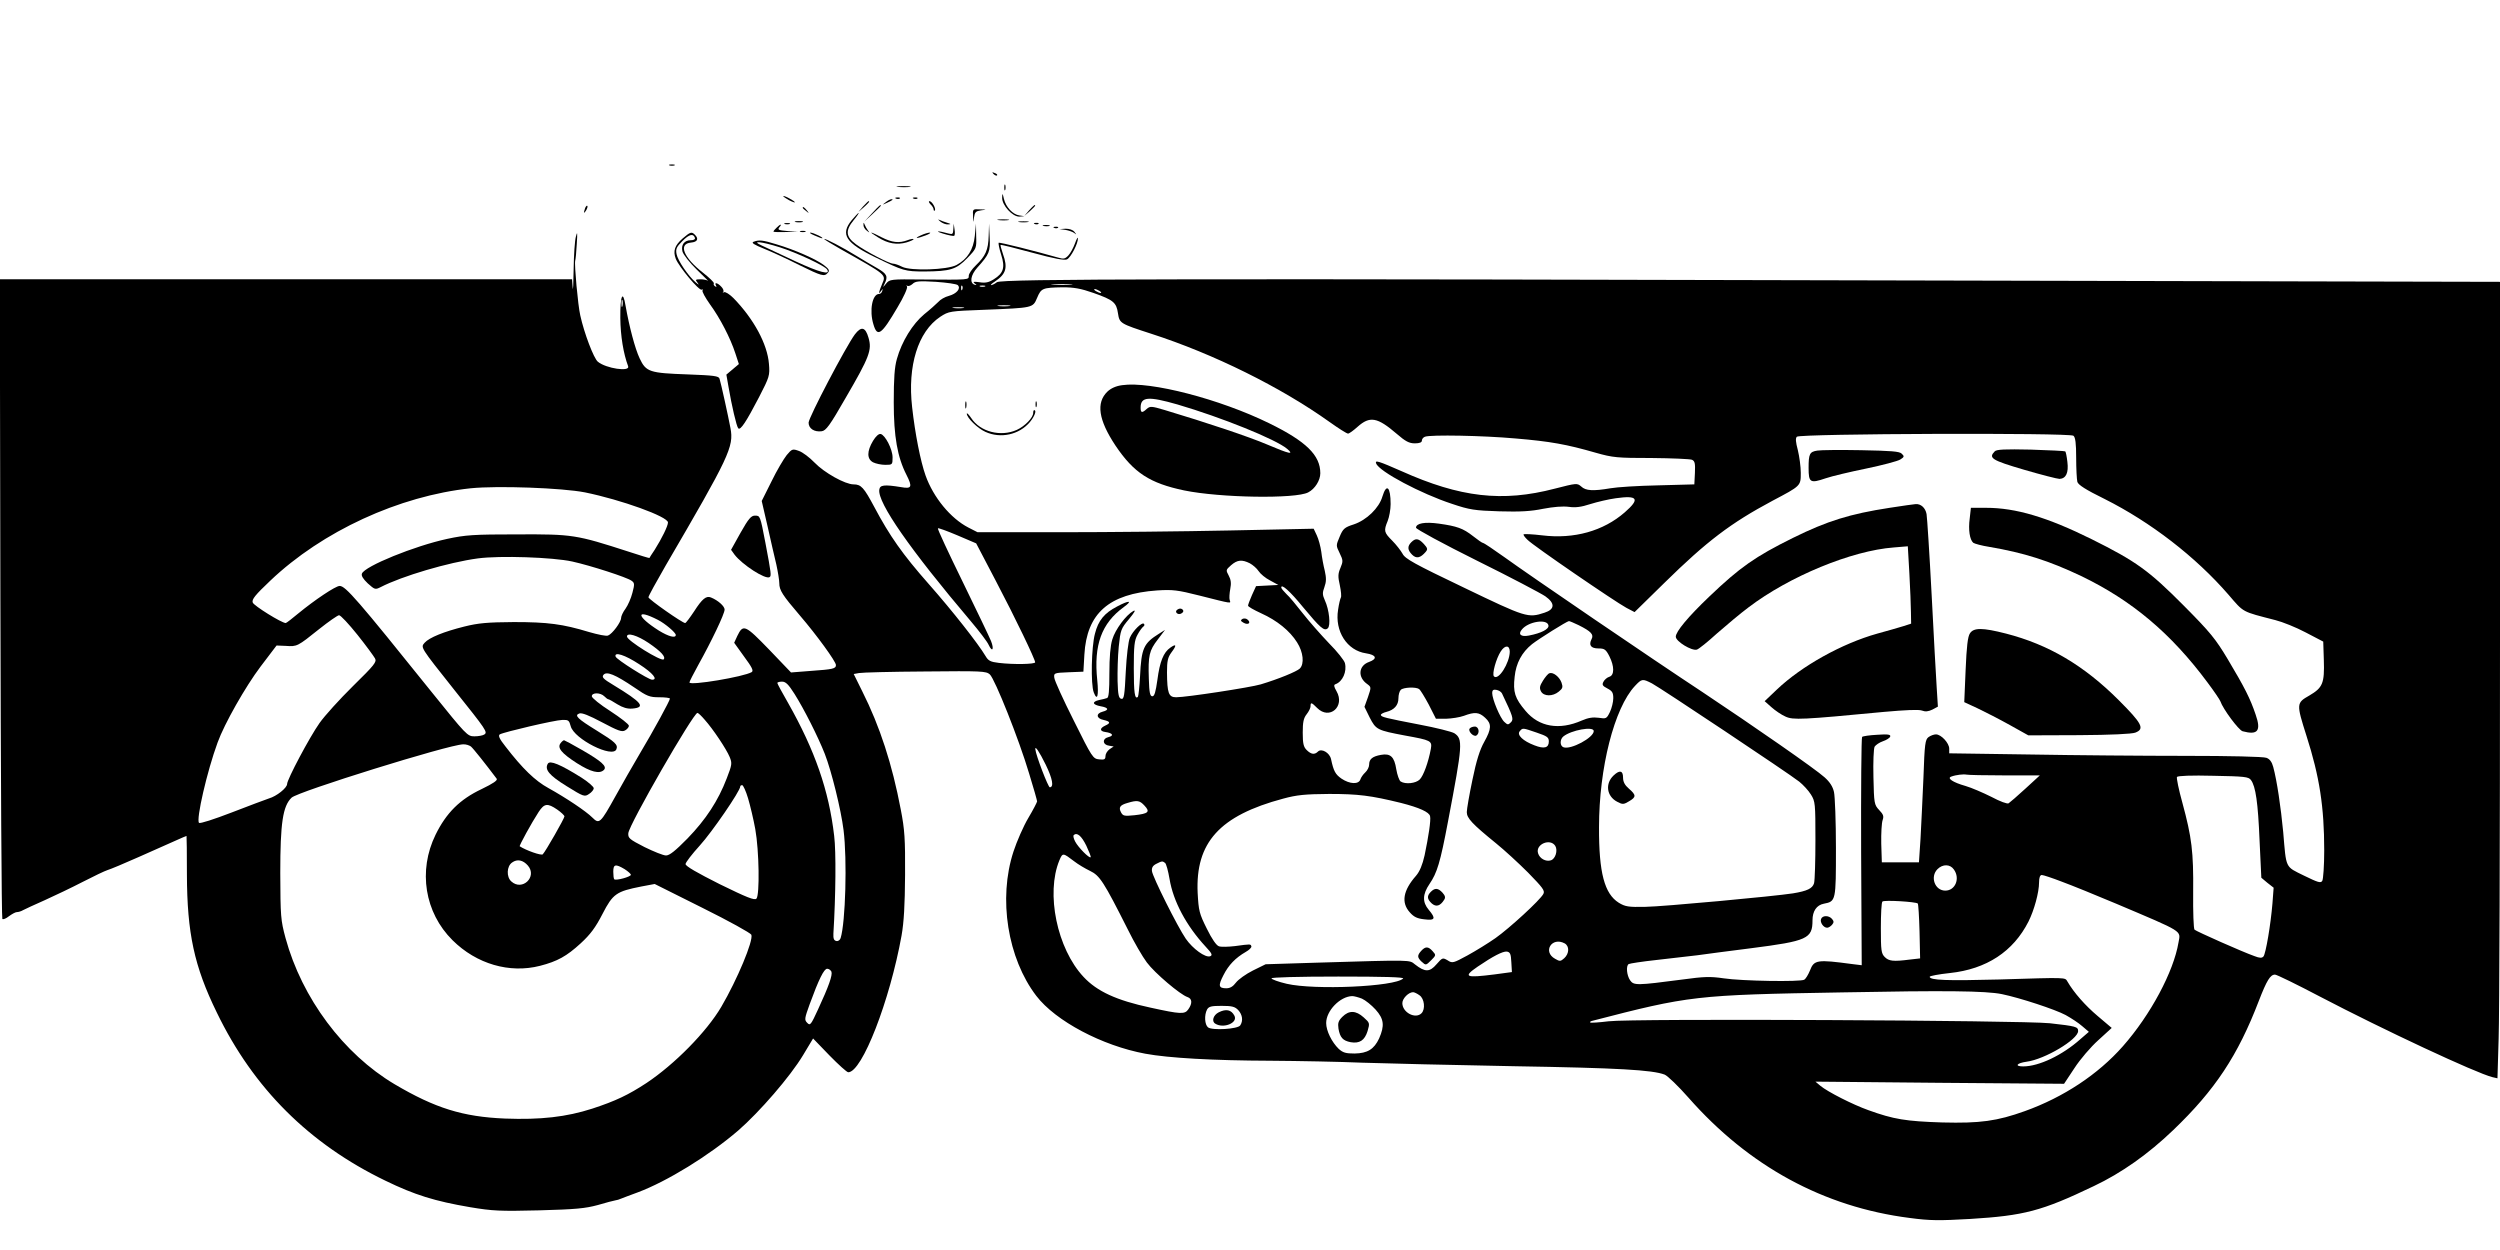
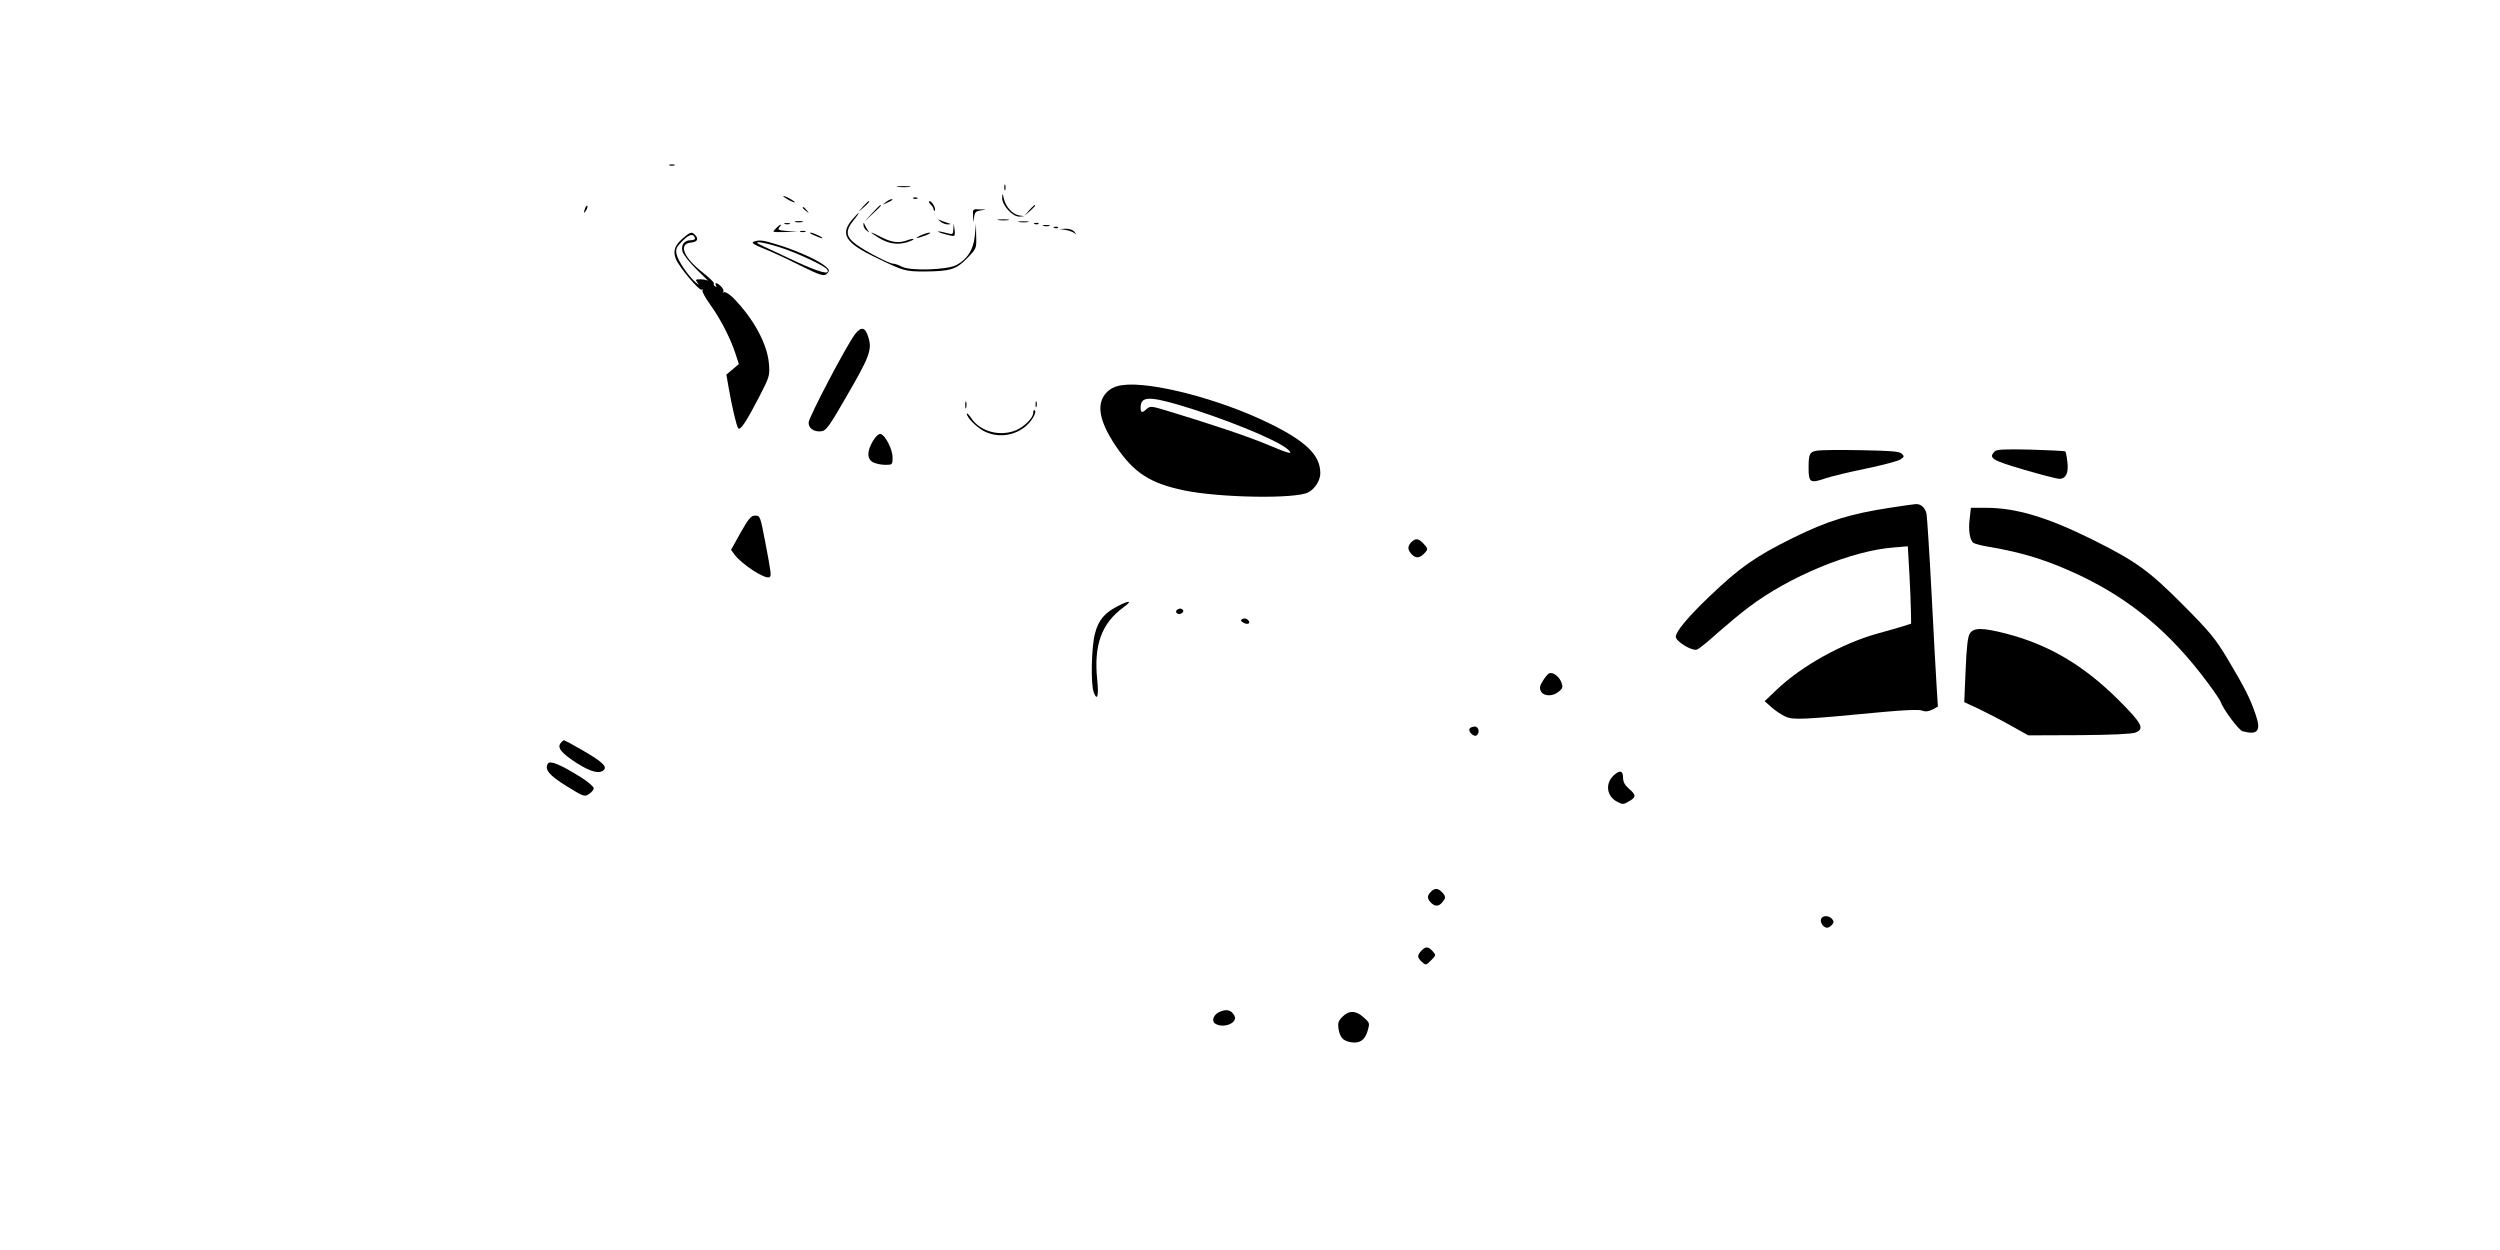
<svg xmlns="http://www.w3.org/2000/svg" version="1.0" width="1280pt" height="640pt" viewBox="0 0 1280 640" preserveAspectRatio="xMidYMid meet">
  <g transform="translate(0,640) scale(0.1,-0.1)" fill="#000000" stroke="none">
    <path d="M3428 5553 c6 -2 18 -2 25 0 6 3 1 5 -13 5 -14 0 -19 -2 -12 -5z" />
-     <path d="M5087 5509 c7 -7 15 -10 18 -7 3 3 -2 9 -12 12 -14 6 -15 5 -6 -5z" />
    <path d="M5142 5440 c0 -14 2 -19 5 -12 2 6 2 18 0 25 -3 6 -5 1 -5 -13z" />
    <path d="M4598 5443 c18 -2 45 -2 60 0 15 2 0 4 -33 4 -33 0 -45 -2 -27 -4z" />
    <path d="M5131 5388 c-1 -39 53 -98 88 -97 l26 2 -26 4 c-34 5 -69 43 -79 85 -7 31 -8 31 -9 6z" />
    <path d="M4010 5396 c0 -3 14 -12 30 -21 17 -9 30 -13 30 -11 0 3 -13 12 -30 21 -16 9 -30 13 -30 11z" />
-     <path d="M4588 5383 c7 -3 16 -2 19 1 4 3 -2 6 -13 5 -11 0 -14 -3 -6 -6z" />
    <path d="M4678 5383 c7 -3 16 -2 19 1 4 3 -2 6 -13 5 -11 0 -14 -3 -6 -6z" />
    <path d="M4534 5364 c-18 -14 -18 -14 6 -3 31 14 36 19 24 19 -6 0 -19 -7 -30 -16z" />
    <path d="M4419 5343 l-24 -28 28 24 c25 23 32 31 24 31 -2 0 -14 -12 -28 -27z" />
    <path d="M4764 5354 c9 -8 16 -20 16 -26 0 -6 3 -9 6 -6 8 9 -14 48 -27 48 -6 0 -3 -7 5 -16z" />
    <path d="M2996 5335 c-9 -26 -7 -32 5 -12 6 10 9 21 6 23 -2 3 -7 -2 -11 -11z" />
    <path d="M4465 5308 l-40 -43 43 40 c23 21 42 40 42 42 0 8 -9 0 -45 -39z" />
    <path d="M5269 5323 l-24 -28 28 24 c15 14 27 26 27 28 0 8 -8 1 -31 -24z" />
    <path d="M4110 5336 c0 -2 8 -10 18 -17 15 -13 16 -12 3 4 -13 16 -21 21 -21 13z" />
    <path d="M4982 5293 c1 -37 1 -37 5 -6 4 27 9 32 36 36 31 4 31 4 -5 5 -38 2 -38 2 -36 -35z" />
    <path d="M4361 5273 c-60 -73 -32 -117 124 -192 140 -68 149 -71 248 -71 133 1 163 10 220 69 47 49 47 50 45 113 l-1 63 -6 -63 c-7 -70 -38 -119 -94 -149 -48 -25 -234 -31 -278 -9 -17 9 -38 16 -46 16 -20 0 -141 63 -190 99 -53 39 -56 70 -12 124 17 20 28 37 25 37 -2 0 -18 -17 -35 -37z" />
    <path d="M4814 5266 c11 -9 29 -16 40 -15 17 1 16 2 -6 9 -14 4 -32 11 -40 15 -7 3 -4 -1 6 -9z" />
    <path d="M5113 5273 c15 -2 37 -2 50 0 12 2 0 4 -28 4 -27 0 -38 -2 -22 -4z" />
    <path d="M4073 5263 c9 -2 25 -2 35 0 9 3 1 5 -18 5 -19 0 -27 -2 -17 -5z" />
    <path d="M5218 5263 c12 -2 32 -2 45 0 12 2 2 4 -23 4 -25 0 -35 -2 -22 -4z" />
    <path d="M4018 5253 c6 -2 18 -2 25 0 6 3 1 5 -13 5 -14 0 -19 -2 -12 -5z" />
    <path d="M4421 5249 c-1 -9 7 -23 17 -30 15 -12 16 -12 6 1 -6 8 -14 22 -17 30 -5 13 -6 12 -6 -1z" />
    <path d="M5298 5253 c7 -3 16 -2 19 1 4 3 -2 6 -13 5 -11 0 -14 -3 -6 -6z" />
    <path d="M3976 5234 c-9 -8 -16 -17 -16 -20 0 -2 28 -3 63 -2 l62 2 -53 3 c-45 4 -52 6 -42 19 17 19 5 18 -14 -2z" />
    <path d="M4881 5226 c-1 -24 -4 -27 -23 -22 -53 15 -78 15 -30 0 29 -9 55 -14 58 -11 3 3 4 18 1 34 l-4 28 -2 -29z" />
-     <path d="M5062 5192 c-2 -72 -16 -103 -66 -151 -20 -19 -36 -43 -36 -53 0 -21 5 -21 -235 -19 -165 2 -170 1 -188 -21 -18 -22 -18 -22 -8 -1 19 38 12 51 -36 79 -27 15 -75 44 -108 64 -68 42 -165 93 -165 86 0 -2 37 -25 83 -51 241 -136 234 -130 213 -180 -18 -43 -20 -56 -5 -35 9 13 10 13 6 0 -2 -8 -9 -15 -16 -15 -35 0 -51 -85 -29 -156 20 -68 41 -53 123 87 32 53 53 100 49 107 -4 6 -3 9 1 4 5 -4 17 0 27 9 15 15 33 16 120 11 56 -4 106 -11 112 -17 17 -17 -6 -44 -46 -55 -20 -5 -44 -19 -54 -31 -11 -11 -43 -40 -72 -63 -59 -49 -115 -139 -140 -229 -12 -42 -16 -99 -16 -222 0 -175 19 -281 65 -371 32 -63 27 -73 -28 -63 -86 14 -108 11 -111 -13 -10 -66 158 -307 468 -673 44 -52 86 -107 92 -122 19 -40 29 -23 12 20 -8 20 -74 157 -146 305 -72 147 -129 269 -126 272 2 3 48 -14 100 -36 l96 -41 100 -191 c102 -194 202 -403 202 -418 0 -10 -111 -12 -186 -3 -43 5 -54 11 -68 35 -38 64 -170 232 -291 369 -134 152 -200 246 -279 395 -53 99 -67 115 -106 115 -43 0 -150 60 -199 111 -26 27 -62 54 -80 60 -33 12 -36 11 -63 -21 -15 -19 -51 -79 -78 -135 l-50 -100 30 -130 c16 -71 36 -160 45 -196 8 -37 15 -80 15 -95 0 -36 16 -61 106 -166 85 -99 184 -235 184 -253 0 -19 -16 -22 -128 -30 l-102 -8 -112 117 c-123 127 -133 132 -163 70 l-16 -35 51 -71 c40 -54 49 -72 39 -79 -39 -24 -319 -71 -319 -53 0 5 21 45 45 89 67 120 135 262 135 284 0 17 -33 47 -70 62 -24 10 -45 -7 -86 -71 -22 -33 -42 -60 -46 -60 -14 0 -188 122 -188 132 0 6 40 79 88 162 327 560 350 609 332 704 -11 59 -49 232 -56 253 -4 14 -29 17 -162 22 -196 7 -214 12 -247 82 -24 51 -53 162 -72 269 -14 85 -28 53 -27 -62 1 -93 16 -183 40 -247 12 -30 -113 -12 -155 23 -21 17 -70 146 -90 237 -12 51 -31 262 -26 280 2 6 6 44 8 85 4 59 3 68 -4 40 -6 -19 -11 -96 -12 -170 -1 -74 -3 -116 -5 -92 l-3 42 -1465 0 -1465 0 3 -1634 c2 -899 6 -1637 10 -1641 4 -4 19 2 34 14 15 11 33 21 40 21 8 0 22 4 32 10 9 5 59 28 111 51 51 23 139 65 195 94 56 29 113 56 126 60 14 4 86 34 160 67 74 33 159 71 189 84 29 13 54 24 56 24 1 0 2 -89 2 -198 1 -299 37 -469 153 -706 188 -389 474 -673 863 -861 150 -73 253 -105 435 -136 114 -19 151 -21 352 -16 188 5 237 10 300 27 41 12 82 23 90 24 8 1 22 5 30 9 8 3 46 18 85 32 150 56 365 188 515 317 109 95 266 276 332 386 l51 85 84 -87 c46 -47 89 -86 96 -86 71 0 213 367 273 700 12 68 17 156 18 310 1 185 -2 232 -22 335 -44 232 -107 426 -197 605 l-44 89 27 5 c15 3 167 7 338 8 290 3 313 2 332 -15 26 -24 149 -332 201 -507 23 -74 41 -139 41 -143 0 -4 -20 -43 -45 -85 -25 -42 -59 -120 -76 -172 -79 -241 -30 -547 117 -739 99 -129 337 -255 558 -296 119 -22 346 -35 641 -36 143 -1 355 -5 470 -10 116 -4 464 -12 775 -18 537 -9 710 -19 773 -43 15 -6 70 -59 122 -118 309 -351 692 -560 1133 -616 104 -14 151 -14 310 -5 275 17 365 40 632 168 142 67 280 165 407 287 214 205 331 382 438 661 41 106 59 135 83 135 9 0 113 -51 231 -113 321 -168 798 -391 882 -412 l26 -6 6 203 c4 112 7 1029 7 2039 l0 1836 -2582 6 c-4186 11 -5091 10 -5114 -8 -10 -8 -23 -14 -29 -15 -5 0 2 8 18 18 58 39 68 70 42 142 -8 24 -14 45 -12 46 2 2 75 -16 163 -40 113 -31 164 -40 177 -34 20 10 57 82 56 108 0 8 -7 -3 -15 -26 -8 -22 -23 -50 -34 -62 -17 -18 -25 -19 -52 -11 -119 34 -301 80 -305 76 -2 -3 3 -30 13 -61 21 -66 12 -95 -38 -126 -25 -16 -43 -20 -73 -15 -30 4 -36 3 -25 -6 12 -8 12 -10 1 -7 -28 8 -22 49 13 88 62 69 67 82 63 156 l-3 69 -2 -63z m421 -249 c-23 -2 -64 -2 -90 0 -26 2 -7 3 42 3 50 0 71 -1 48 -3z m-556 -25 c-3 -8 -6 -5 -6 6 -1 11 2 17 5 13 3 -3 4 -12 1 -19z m116 15 c-7 -2 -19 -2 -25 0 -7 3 -2 5 12 5 14 0 19 -2 13 -5z m556 -33 c102 -36 117 -49 125 -104 8 -52 11 -53 171 -105 319 -103 664 -274 913 -452 45 -32 87 -59 94 -59 6 0 28 16 49 35 63 56 101 49 200 -36 45 -39 64 -49 93 -49 24 0 36 5 36 14 0 8 7 17 16 20 29 11 297 6 464 -9 178 -15 261 -30 410 -73 88 -25 110 -27 285 -27 105 -1 198 -5 208 -9 15 -7 17 -19 15 -67 l-3 -59 -185 -5 c-102 -2 -212 -9 -245 -15 -88 -15 -126 -13 -149 9 -21 18 -23 18 -136 -11 -268 -70 -484 -45 -785 90 -116 51 -137 58 -129 39 15 -41 230 -155 389 -207 89 -30 115 -34 242 -38 107 -3 161 0 224 13 53 10 100 14 131 10 35 -5 64 -1 110 14 35 11 94 25 131 30 113 16 125 -3 46 -72 -110 -96 -260 -138 -423 -118 -50 6 -92 8 -95 5 -3 -2 6 -15 20 -28 29 -30 447 -316 506 -348 l42 -22 153 150 c217 213 338 305 553 420 146 77 145 76 145 143 0 31 -7 83 -15 116 -11 42 -13 61 -5 69 16 16 1397 21 1416 5 10 -8 14 -39 14 -113 0 -55 3 -111 6 -123 4 -15 42 -40 140 -88 235 -118 465 -295 634 -490 80 -93 66 -85 240 -130 36 -9 106 -37 155 -63 l90 -47 3 -94 c4 -120 -6 -142 -74 -182 -67 -38 -67 -42 -15 -206 67 -209 91 -364 91 -588 0 -77 -5 -147 -10 -155 -8 -13 -22 -8 -94 27 -97 48 -90 33 -106 223 -12 126 -32 263 -51 333 -7 26 -18 41 -35 47 -15 6 -190 10 -412 10 -213 0 -573 3 -799 7 l-413 6 0 24 c0 28 -41 73 -68 73 -10 0 -27 -6 -38 -14 -17 -13 -20 -33 -26 -208 -5 -106 -11 -247 -15 -313 l-8 -120 -95 0 -95 0 -3 96 c-1 52 2 106 7 120 7 20 4 29 -18 52 -25 27 -26 33 -29 167 -2 79 1 147 6 157 6 9 25 22 43 28 18 6 35 17 37 24 3 10 -11 13 -66 9 -39 -2 -74 -7 -78 -11 -4 -4 -6 -269 -5 -588 l3 -581 -49 6 c-179 24 -195 22 -216 -33 -9 -22 -22 -43 -29 -47 -18 -12 -322 -7 -413 7 -68 10 -101 9 -210 -6 -236 -31 -250 -31 -269 -4 -17 25 -22 74 -7 83 5 3 69 13 143 21 73 8 167 19 208 24 41 6 165 22 275 36 289 37 315 49 315 143 0 47 21 78 58 85 62 12 62 14 62 285 0 136 -5 265 -10 287 -6 27 -21 51 -48 75 -46 42 -363 262 -626 437 -254 167 -886 598 -1013 690 -56 40 -105 73 -110 73 -4 0 -27 16 -51 35 -51 40 -82 51 -175 64 -72 10 -117 2 -117 -21 0 -7 140 -83 311 -168 172 -85 329 -168 351 -183 51 -36 49 -67 -4 -84 -85 -28 -94 -25 -412 128 -255 122 -302 148 -315 174 -9 16 -33 47 -53 67 -42 42 -44 50 -23 101 8 20 15 59 15 86 0 89 -21 108 -42 39 -17 -59 -81 -121 -147 -143 -47 -15 -55 -22 -72 -63 -19 -45 -19 -45 0 -84 18 -37 18 -42 4 -76 -13 -30 -13 -45 -3 -89 6 -29 9 -57 5 -63 -3 -5 -10 -33 -14 -62 -18 -110 46 -209 143 -223 53 -8 60 -28 16 -44 -55 -19 -60 -79 -9 -114 20 -15 20 -16 3 -66 l-18 -50 27 -55 c32 -62 38 -65 181 -92 133 -24 139 -27 132 -68 -13 -70 -38 -138 -57 -157 -20 -20 -73 -26 -98 -10 -7 5 -17 33 -22 62 -10 65 -30 83 -79 74 -44 -8 -60 -22 -60 -50 0 -12 -9 -30 -20 -40 -11 -10 -22 -26 -25 -36 -9 -26 -54 -24 -96 4 -32 22 -41 39 -54 100 -7 33 -49 57 -67 39 -17 -17 -35 -15 -58 8 -16 16 -20 33 -20 89 0 53 4 74 20 94 11 14 20 32 20 41 0 22 5 20 34 -9 63 -63 144 8 99 86 -14 24 -15 33 -5 36 36 13 59 64 48 108 -3 13 -40 60 -82 102 -41 43 -102 112 -134 153 -32 41 -69 86 -84 99 -14 14 -26 28 -26 33 0 21 45 -19 111 -100 89 -107 109 -125 127 -109 16 13 8 95 -15 144 -12 27 -13 38 -2 67 10 28 10 46 2 83 -7 27 -15 71 -18 98 -4 28 -14 65 -23 84 l-16 34 -430 -9 c-237 -5 -624 -9 -861 -9 l-430 0 -47 24 c-91 47 -179 154 -219 266 -26 73 -54 215 -69 351 -24 211 30 386 144 462 45 29 47 29 228 36 248 10 246 9 268 61 21 50 28 52 130 54 59 0 93 -6 159 -29z m31 10 c8 -5 11 -10 5 -10 -5 0 -17 5 -25 10 -8 5 -10 10 -5 10 6 0 17 -5 25 -10z m-2443 -77 c-3 -10 -5 -4 -5 12 0 17 2 24 5 18 2 -7 2 -21 0 -30z m1981 0 c-16 -2 -40 -2 -55 0 -16 2 -3 4 27 4 30 0 43 -2 28 -4z m-235 -10 c-13 -2 -35 -2 -50 0 -16 2 -5 4 22 4 28 0 40 -2 28 -4z m-1938 -944 c186 -38 425 -124 425 -154 0 -18 -31 -81 -68 -140 -15 -22 -27 -41 -27 -42 -1 -1 -48 13 -105 32 -272 88 -288 90 -570 89 -226 0 -267 -3 -360 -23 -167 -36 -423 -140 -437 -178 -4 -11 6 -27 30 -50 36 -32 38 -33 66 -19 108 56 348 127 498 147 113 15 383 6 483 -16 95 -21 280 -81 303 -98 16 -11 17 -17 5 -62 -7 -28 -23 -64 -35 -81 -13 -17 -23 -39 -23 -48 0 -21 -45 -82 -67 -90 -9 -4 -52 5 -97 18 -135 41 -211 51 -386 51 -135 -1 -181 -5 -253 -23 -104 -26 -179 -56 -203 -83 -21 -24 -23 -21 151 -240 167 -209 173 -218 154 -230 -8 -5 -30 -9 -50 -9 -36 0 -41 6 -220 228 -379 472 -440 542 -470 542 -21 0 -128 -72 -212 -141 -32 -27 -61 -49 -64 -49 -21 0 -164 89 -169 105 -6 16 13 39 90 112 266 253 659 434 1026 473 138 14 468 2 585 -21z m3404 -363 c15 -8 36 -26 45 -40 9 -14 35 -36 59 -48 l42 -23 -57 -3 -57 -3 -21 -46 c-11 -25 -20 -49 -20 -54 0 -5 30 -22 67 -39 82 -37 147 -90 184 -149 32 -50 38 -110 14 -134 -15 -15 -110 -54 -200 -81 -54 -16 -381 -66 -433 -66 -39 0 -46 21 -47 127 0 59 4 77 23 103 28 37 25 46 -6 24 -35 -24 -54 -72 -66 -164 -9 -63 -15 -85 -26 -85 -12 0 -16 19 -18 90 -4 119 2 144 46 201 l37 49 -30 -19 c-80 -50 -91 -74 -98 -219 -3 -55 -8 -101 -11 -105 -16 -15 -21 21 -21 146 0 115 3 143 19 172 10 19 24 38 30 42 6 4 7 10 3 14 -10 11 -57 -36 -72 -71 -8 -17 -17 -95 -21 -173 -6 -124 -9 -143 -23 -140 -13 3 -17 20 -19 90 -1 47 1 127 6 177 9 86 11 92 53 142 28 34 36 48 22 41 -38 -21 -93 -95 -108 -146 -10 -32 -15 -93 -15 -173 0 -90 -3 -125 -12 -127 -7 -3 -25 -7 -40 -10 -39 -9 -35 -24 7 -32 41 -7 45 -19 10 -28 -35 -9 -32 -35 5 -42 35 -8 38 -16 9 -29 -30 -14 -29 -29 1 -33 37 -5 45 -19 15 -26 -33 -8 -30 -40 4 -44 l23 -4 -21 -14 c-12 -9 -21 -24 -21 -35 0 -17 -6 -20 -32 -17 -32 3 -36 9 -130 198 -54 107 -99 206 -100 220 -3 24 -1 25 73 28 l76 3 5 87 c12 212 126 312 373 329 80 5 104 2 215 -26 174 -44 162 -42 156 -23 -3 9 -1 35 3 57 6 29 3 48 -8 68 -15 28 -15 29 12 53 32 28 56 30 96 10z m-3030 -290 c37 -19 91 -65 91 -77 0 -18 -37 -8 -86 22 -117 74 -122 115 -5 55z m-1539 -76 c44 -55 84 -110 90 -121 10 -18 -2 -33 -113 -142 -68 -67 -145 -152 -171 -189 -51 -72 -166 -289 -166 -312 0 -20 -54 -63 -93 -74 -18 -6 -103 -38 -191 -72 -91 -35 -162 -58 -167 -53 -16 16 41 264 95 411 35 97 143 287 220 389 l82 108 48 -2 c57 -4 59 -3 170 86 49 39 95 71 102 71 8 0 50 -45 94 -100z m6098 48 c4 -19 -37 -40 -100 -52 -41 -8 -57 6 -36 31 33 41 130 56 136 21z m155 1 c64 -32 78 -48 66 -71 -16 -31 -4 -48 35 -48 31 0 38 -5 56 -40 26 -52 26 -97 0 -105 -11 -3 -25 -15 -30 -25 -9 -16 -5 -22 20 -35 25 -13 30 -22 30 -50 0 -19 -8 -51 -17 -70 -17 -35 -19 -36 -58 -30 -29 4 -54 0 -86 -14 -116 -51 -219 -33 -288 49 -55 65 -65 96 -56 175 7 70 37 125 89 167 36 28 178 117 189 118 4 0 27 -10 50 -21z m-4762 -91 c63 -43 89 -71 77 -84 -13 -12 -188 97 -188 117 0 22 53 6 111 -33z m4409 -45 c-1 -58 -58 -149 -81 -126 -11 11 11 91 35 128 22 34 46 32 46 -2z m-4457 -64 c70 -45 98 -80 65 -79 -19 1 -181 103 -186 118 -9 27 48 9 121 -39z m-25 -119 c65 -45 78 -50 127 -50 30 0 55 -3 55 -7 0 -10 -85 -166 -155 -283 -34 -58 -90 -155 -124 -217 -77 -139 -83 -144 -118 -109 -33 33 -135 101 -225 151 -68 37 -133 100 -220 213 -32 40 -38 56 -29 62 21 12 281 73 320 74 31 1 35 -2 43 -32 17 -66 216 -166 234 -118 9 23 -6 37 -100 95 -99 61 -117 78 -90 88 13 5 50 -10 116 -45 81 -43 102 -51 118 -42 11 6 20 17 20 24 0 8 -43 41 -95 75 -52 33 -95 68 -95 76 0 20 44 20 64 0 8 -8 17 -15 20 -15 4 0 25 -12 47 -26 28 -17 51 -24 76 -22 71 6 51 31 -97 121 -52 31 -60 40 -50 52 16 19 59 2 158 -65z m5210 21 c42 -22 698 -459 754 -503 20 -16 47 -45 60 -66 22 -35 23 -46 23 -232 0 -107 -3 -207 -7 -222 -8 -27 -35 -40 -108 -52 -95 -15 -668 -68 -755 -69 -88 -2 -104 1 -137 21 -73 46 -102 153 -101 387 0 303 78 610 184 723 35 37 38 38 87 13z m-4390 -54 c48 -76 120 -218 155 -307 34 -87 83 -285 96 -390 19 -151 10 -473 -15 -553 -3 -10 -13 -17 -22 -15 -13 3 -16 13 -15 38 12 196 14 420 4 500 -27 233 -99 439 -236 681 -30 52 -55 98 -55 102 0 4 11 7 24 7 19 0 33 -14 64 -63z m3198 25 c6 -4 28 -40 49 -79 l37 -73 52 0 c28 1 69 7 91 15 56 21 78 19 109 -10 34 -31 33 -56 -5 -124 -22 -39 -40 -95 -60 -193 -16 -76 -29 -151 -29 -166 0 -31 27 -60 150 -160 41 -33 115 -101 164 -150 75 -77 87 -92 78 -109 -17 -32 -173 -175 -245 -226 -37 -26 -102 -66 -144 -89 -72 -39 -77 -41 -101 -25 -26 15 -27 14 -57 -20 -35 -41 -59 -41 -110 -1 -31 24 -5 24 -507 9 l-258 -8 -65 -32 c-36 -18 -75 -46 -87 -62 -15 -20 -30 -29 -49 -29 -40 0 -43 13 -15 67 26 52 62 89 114 119 18 10 31 23 29 29 -4 12 -3 12 -84 1 -34 -4 -71 -5 -82 -1 -13 4 -36 37 -62 90 -39 78 -42 92 -47 183 -12 258 112 396 438 483 70 19 111 23 235 24 149 0 213 -8 368 -46 94 -24 145 -47 149 -68 5 -20 -8 -104 -28 -200 -11 -49 -25 -83 -44 -105 -66 -75 -77 -137 -32 -187 21 -24 38 -32 75 -36 55 -7 60 4 22 49 -33 39 -32 79 4 132 39 57 55 109 95 321 75 394 77 421 32 451 -14 8 -93 28 -178 44 -176 34 -198 39 -198 50 0 4 12 11 28 15 40 10 62 34 62 70 0 17 5 36 12 43 13 13 77 16 94 4z m424 -22 c57 -119 61 -133 46 -148 -14 -14 -17 -14 -34 2 -21 19 -62 116 -62 148 0 14 6 19 21 16 12 -2 25 -10 29 -18z m-4082 -135 c43 -48 111 -150 128 -191 13 -32 12 -39 -15 -109 -44 -115 -107 -211 -201 -308 -63 -64 -92 -87 -110 -87 -14 0 -63 20 -110 43 -78 40 -85 46 -83 71 3 43 333 616 354 616 4 0 21 -16 37 -35z m4260 -66 c53 -18 62 -24 62 -45 0 -33 -23 -40 -74 -20 -58 22 -91 53 -75 72 15 18 14 18 87 -7z m292 8 c0 -34 -118 -97 -155 -83 -19 7 -19 40 -1 55 40 33 156 54 156 28z m-5749 -79 c13 -11 74 -88 132 -165 6 -8 -17 -24 -77 -53 -112 -53 -181 -122 -236 -234 -90 -184 -56 -398 87 -540 123 -122 292 -171 448 -131 89 23 136 49 208 115 50 46 76 81 112 151 53 103 71 115 198 140 l69 13 244 -122 c135 -67 247 -129 251 -138 11 -30 -72 -229 -154 -369 -76 -129 -239 -294 -383 -390 -93 -61 -158 -92 -277 -131 -133 -43 -265 -58 -448 -51 -215 9 -357 53 -565 176 -261 155 -474 440 -558 748 -25 93 -26 110 -27 333 0 257 13 343 58 386 32 31 803 271 878 273 14 1 32 -5 40 -11z m2943 -93 c35 -72 43 -115 21 -116 -8 -1 -71 163 -74 194 -3 23 20 -11 53 -78z m4909 -55 l181 0 -73 -67 c-41 -38 -80 -71 -87 -76 -7 -4 -43 9 -88 33 -42 21 -102 47 -133 56 -64 18 -97 40 -72 48 24 9 63 13 77 10 8 -2 95 -4 195 -4z m1262 -24 c24 -32 36 -116 44 -310 l9 -190 31 -26 32 -25 -6 -80 c-9 -109 -34 -257 -46 -272 -8 -9 -19 -9 -47 2 -60 21 -296 126 -306 135 -5 5 -8 91 -7 192 2 207 -7 280 -55 457 -19 68 -31 128 -28 133 4 6 76 9 186 6 161 -3 181 -5 193 -22z m-7695 -93 c11 -37 28 -108 37 -158 20 -111 23 -338 6 -356 -10 -10 -49 6 -188 74 -115 58 -175 92 -175 103 0 8 33 51 73 95 62 68 207 279 207 302 0 4 4 7 10 7 5 0 19 -30 30 -67z m2030 -38 c30 -32 20 -41 -52 -49 -51 -5 -58 -4 -68 14 -14 26 -6 38 33 49 50 15 62 13 87 -14z m-3007 -20 c20 -14 37 -30 37 -35 0 -10 -97 -180 -111 -194 -7 -8 -86 20 -118 41 -4 2 61 121 97 176 29 44 45 46 95 12z m2709 -185 c14 -30 25 -57 22 -59 -7 -7 -64 51 -79 80 -8 15 -11 29 -8 33 17 16 40 -3 65 -54z m2401 -1 c14 -23 1 -67 -23 -74 -25 -8 -57 9 -65 36 -15 46 62 79 88 38z m-2463 -79 c19 -15 56 -37 81 -49 50 -24 70 -55 194 -301 31 -63 75 -139 97 -168 40 -54 171 -165 208 -177 24 -8 26 -32 4 -63 -18 -26 -39 -25 -194 9 -173 37 -273 83 -342 157 -136 145 -194 428 -124 597 17 40 18 39 76 -5z m-2797 -22 c49 -57 -29 -132 -85 -81 -26 23 -24 78 4 97 26 19 56 13 81 -16z m3262 14 c6 -4 16 -41 23 -82 19 -115 86 -240 185 -347 33 -35 36 -44 23 -49 -24 -9 -89 38 -125 90 -42 61 -170 317 -173 346 -2 17 4 28 22 37 29 15 32 15 45 5z m-2767 -32 c17 -11 32 -24 32 -29 0 -10 -76 -31 -85 -23 -3 3 -5 20 -5 39 0 38 11 41 58 13z m6806 -2 c33 -46 7 -108 -44 -108 -54 0 -79 71 -40 110 27 27 65 26 84 -2z m552 -62 c49 -18 175 -69 279 -113 349 -148 330 -136 319 -198 -25 -150 -143 -371 -285 -532 -127 -144 -304 -261 -502 -332 -142 -51 -229 -63 -422 -58 -187 6 -249 16 -379 63 -79 28 -209 94 -246 125 l-25 21 637 -6 636 -5 53 80 c29 45 84 109 122 143 l69 63 -72 61 c-64 54 -122 120 -155 177 -13 21 3 21 -351 10 -266 -7 -354 -4 -354 14 0 4 46 13 103 19 188 20 325 110 403 264 29 58 54 149 54 200 0 25 5 38 14 38 7 0 53 -15 102 -34z m-737 -112 c3 -3 7 -68 9 -143 l3 -138 -53 -6 c-85 -11 -107 -8 -128 13 -18 18 -20 33 -20 148 0 71 3 132 8 136 8 9 172 -1 181 -10z m-1808 -204 c25 -14 24 -52 -2 -76 -19 -17 -23 -17 -47 -3 -65 36 -17 114 49 79z m-273 -96 l3 -51 -89 -12 c-150 -19 -163 -13 -86 40 78 53 128 79 149 77 17 -3 21 -12 23 -54z m-3481 -49 c6 -18 -13 -73 -69 -194 -36 -78 -40 -84 -55 -68 -15 15 -14 22 12 94 47 129 74 183 90 183 9 0 18 -7 22 -15z m2927 -35 c-42 -42 -454 -60 -596 -27 -43 10 -78 23 -78 28 0 5 137 9 342 9 232 0 339 -3 332 -10z m3066 -80 c92 -19 272 -78 326 -107 29 -16 67 -41 85 -57 l34 -29 -44 -38 c-92 -82 -212 -139 -292 -139 -46 0 -34 17 17 24 93 12 264 114 264 157 0 22 -11 25 -145 40 -145 15 -2143 25 -2259 10 -49 -6 -92 -9 -94 -6 -3 2 1 6 9 8 499 129 526 133 1284 146 521 10 733 8 815 -9z m-2982 -6 c25 -17 31 -71 10 -92 -31 -31 -98 4 -98 52 0 24 32 56 55 56 6 0 21 -7 33 -16z m-295 -17 c18 -8 49 -33 70 -56 43 -48 47 -82 18 -148 -26 -55 -59 -76 -126 -77 -44 0 -59 4 -81 24 -35 34 -64 92 -64 132 0 63 71 136 133 138 10 0 32 -6 50 -13z m-633 -59 c21 -23 26 -54 10 -78 -12 -19 -144 -27 -165 -10 -17 14 -20 62 -5 91 9 16 22 19 75 19 53 0 68 -4 85 -22z" />
    <path d="M5746 4428 c-32 -4 -58 -16 -76 -33 -59 -57 -46 -145 41 -276 94 -140 176 -193 352 -230 185 -38 571 -44 635 -10 35 18 62 62 62 98 0 92 -72 163 -262 256 -253 124 -608 216 -752 195z m283 -99 c225 -66 503 -178 561 -227 38 -32 13 -27 -102 22 -91 39 -309 112 -526 177 -67 20 -74 20 -91 5 -24 -22 -31 -20 -31 7 0 56 39 59 189 16z" />
    <path d="M4942 4325 c0 -16 2 -22 5 -12 2 9 2 23 0 30 -3 6 -5 -1 -5 -18z" />
    <path d="M5302 4330 c0 -14 2 -19 5 -12 2 6 2 18 0 25 -3 6 -5 1 -5 -13z" />
    <path d="M5290 4286 c0 -24 -42 -68 -84 -87 -82 -37 -187 -10 -233 60 -13 19 -23 29 -23 23 0 -21 55 -75 95 -93 78 -36 173 -15 228 50 24 29 36 61 22 61 -3 0 -5 -6 -5 -14z" />
    <path d="M9305 4093 c-40 -6 -45 -17 -45 -89 0 -75 8 -80 87 -53 32 11 125 33 208 50 82 17 161 38 174 46 21 13 22 17 8 30 -11 12 -54 15 -208 18 -107 2 -207 1 -224 -2z" />
    <path d="M10213 4089 c-33 -34 -17 -45 150 -94 89 -26 171 -47 182 -47 33 2 47 31 40 87 -3 27 -8 52 -11 54 -2 2 -81 6 -176 9 -134 3 -176 1 -185 -9z" />
    <path d="M9675 3800 c-202 -31 -319 -67 -495 -154 -194 -96 -272 -151 -429 -301 -109 -104 -171 -179 -171 -205 0 -24 82 -74 108 -66 10 3 56 40 102 82 47 41 119 102 162 134 209 159 529 291 744 307 l72 6 8 -139 c4 -77 8 -166 8 -198 l1 -59 -40 -13 c-22 -7 -82 -24 -133 -38 -182 -51 -388 -166 -515 -287 l-62 -59 35 -31 c19 -17 51 -39 72 -48 39 -18 84 -16 503 24 112 10 179 13 195 7 18 -7 33 -5 54 5 l28 15 -6 96 c-4 54 -15 268 -26 477 -11 209 -23 395 -26 413 -6 32 -29 53 -56 51 -7 0 -67 -9 -133 -19z" />
    <path d="M10085 3746 c-8 -59 0 -109 18 -125 7 -5 44 -15 82 -21 177 -30 306 -71 470 -149 260 -125 461 -294 648 -546 33 -44 62 -87 65 -95 14 -41 94 -148 114 -154 78 -21 96 2 67 85 -28 83 -56 138 -143 284 -63 105 -89 137 -226 275 -178 179 -243 226 -470 339 -228 113 -389 161 -541 161 l-78 0 -6 -54z" />
    <path d="M7226 3624 c-21 -21 -20 -40 4 -64 22 -22 43 -17 70 15 11 13 9 19 -10 40 -27 29 -42 31 -64 9z" />
    <path d="M10086 3157 c-11 -16 -17 -67 -22 -187 l-7 -165 69 -32 c38 -18 112 -56 164 -85 l95 -53 260 1 c162 1 270 6 288 13 49 19 35 46 -85 166 -179 179 -360 285 -577 341 -121 31 -166 31 -185 1z" />
    <path d="M9324 1695 c-7 -17 12 -45 31 -45 7 0 18 7 25 15 10 12 10 18 0 30 -16 19 -49 19 -56 0z" />
    <path d="M5720 3295 c-66 -34 -97 -72 -114 -140 -18 -67 -22 -259 -6 -300 18 -47 26 -18 18 62 -19 181 22 292 136 375 47 34 28 36 -34 3z" />
    <path d="M6030 3280 c-10 -6 -11 -13 -5 -19 6 -6 16 -7 25 -1 10 6 11 13 5 19 -6 6 -16 7 -25 1z" />
    <path d="M6361 3231 c-11 -7 -9 -11 7 -20 24 -13 39 1 19 17 -7 6 -18 7 -26 3z" />
    <path d="M7933 2953 c-7 -2 -22 -20 -33 -38 -17 -27 -19 -38 -10 -55 14 -26 60 -27 91 -1 20 16 22 23 14 46 -11 30 -43 55 -62 48z" />
    <path d="M2871 2596 c-20 -24 3 -52 82 -103 72 -46 117 -57 139 -35 18 18 -13 45 -112 102 -48 28 -90 50 -92 50 -3 0 -11 -6 -17 -14z" />
    <path d="M2805 2490 c-18 -30 7 -60 96 -115 87 -54 92 -56 115 -40 13 8 24 22 24 29 0 8 -28 32 -62 54 -110 69 -162 90 -173 72z" />
    <path d="M8262 2430 c-45 -42 -36 -107 18 -135 28 -15 33 -14 60 2 38 22 38 32 0 65 -21 18 -30 35 -30 57 0 36 -17 40 -48 11z" />
    <path d="M7524 2669 c-8 -14 21 -43 35 -35 19 12 13 46 -8 46 -11 0 -23 -5 -27 -11z" />
    <path d="M7326 1834 c-21 -21 -20 -37 5 -60 22 -19 43 -13 63 19 8 12 5 21 -8 36 -23 25 -39 26 -60 5z" />
    <path d="M7277 1532 c-22 -24 -21 -35 3 -57 20 -18 21 -18 47 8 26 26 26 27 8 47 -22 25 -37 25 -58 2z" />
    <path d="M6873 1194 c-21 -21 -24 -32 -20 -61 8 -45 22 -61 62 -69 46 -8 72 9 87 57 12 41 11 42 -20 70 -40 36 -75 37 -109 3z" />
    <path d="M6240 1217 c-28 -14 -38 -46 -18 -58 42 -27 118 4 98 41 -16 30 -42 36 -80 17z" />
    <path d="M5343 5243 c9 -2 23 -2 30 0 6 3 -1 5 -18 5 -16 0 -22 -2 -12 -5z" />
    <path d="M5398 5233 c7 -3 16 -2 19 1 4 3 -2 6 -13 5 -11 0 -14 -3 -6 -6z" />
    <path d="M5455 5223 c17 -3 37 -10 45 -16 13 -10 13 -10 1 6 -8 10 -25 16 -45 16 l-31 -2 30 -4z" />
    <path d="M4098 5213 c6 -2 18 -2 25 0 6 3 1 5 -13 5 -14 0 -19 -2 -12 -5z" />
    <path d="M3495 5179 c-41 -36 -50 -64 -35 -104 16 -41 120 -166 133 -158 5 3 7 2 4 -4 -4 -5 14 -37 38 -71 52 -71 105 -174 130 -251 l18 -55 -32 -27 -32 -27 11 -63 c16 -94 41 -203 50 -212 11 -12 41 34 106 159 54 105 56 111 51 171 -8 101 -77 229 -181 336 -21 21 -42 34 -49 31 -7 -4 -9 -3 -4 1 4 5 0 17 -10 27 -18 20 -38 25 -27 6 4 -7 3 -8 -5 -4 -6 4 -9 11 -6 15 2 5 -23 29 -56 55 -99 77 -128 148 -61 154 33 3 41 19 20 40 -17 17 -23 15 -63 -19z m63 3 c2 -7 -6 -12 -21 -12 -33 0 -51 -23 -43 -57 4 -16 37 -58 74 -94 37 -36 63 -62 58 -57 -6 4 -23 8 -39 8 -27 0 -28 -2 -16 -17 10 -14 8 -13 -10 2 -37 32 -91 111 -97 144 -5 26 -1 36 30 67 35 35 56 40 64 16z" />
    <path d="M4169 5195 c18 -8 36 -15 40 -15 13 1 -45 29 -59 29 -8 0 0 -6 19 -14z" />
    <path d="M4495 5185 c52 -33 98 -40 147 -26 22 7 38 14 35 17 -2 2 -16 0 -31 -6 -43 -16 -79 -12 -132 15 -62 32 -71 32 -19 0z" />
    <path d="M4715 5195 c-39 -17 -21 -18 25 0 19 7 28 14 20 14 -8 0 -28 -6 -45 -14z" />
    <path d="M3858 5162 c-13 -5 3 -15 55 -36 40 -16 120 -53 179 -83 116 -57 129 -61 147 -39 10 11 5 19 -21 39 -40 30 -148 78 -242 106 -71 22 -90 24 -118 13z m134 -28 c85 -27 232 -95 243 -114 19 -30 -39 -15 -162 42 -76 36 -154 72 -173 81 -57 26 -3 21 92 -9z" />
    <path d="M4377 4688 c-46 -62 -237 -426 -237 -452 0 -30 29 -49 67 -44 22 3 41 28 124 173 121 208 134 243 116 305 -16 56 -37 61 -70 18z" />
    <path d="M4470 4143 c-32 -53 -32 -93 0 -110 14 -7 42 -13 63 -13 36 0 37 1 37 38 0 42 -38 115 -61 120 -10 2 -25 -12 -39 -35z" />
    <path d="M3792 3673 l-49 -88 18 -25 c40 -52 158 -128 179 -115 10 6 9 17 -21 175 -27 141 -27 140 -54 140 -19 0 -33 -16 -73 -87z" />
  </g>
</svg>